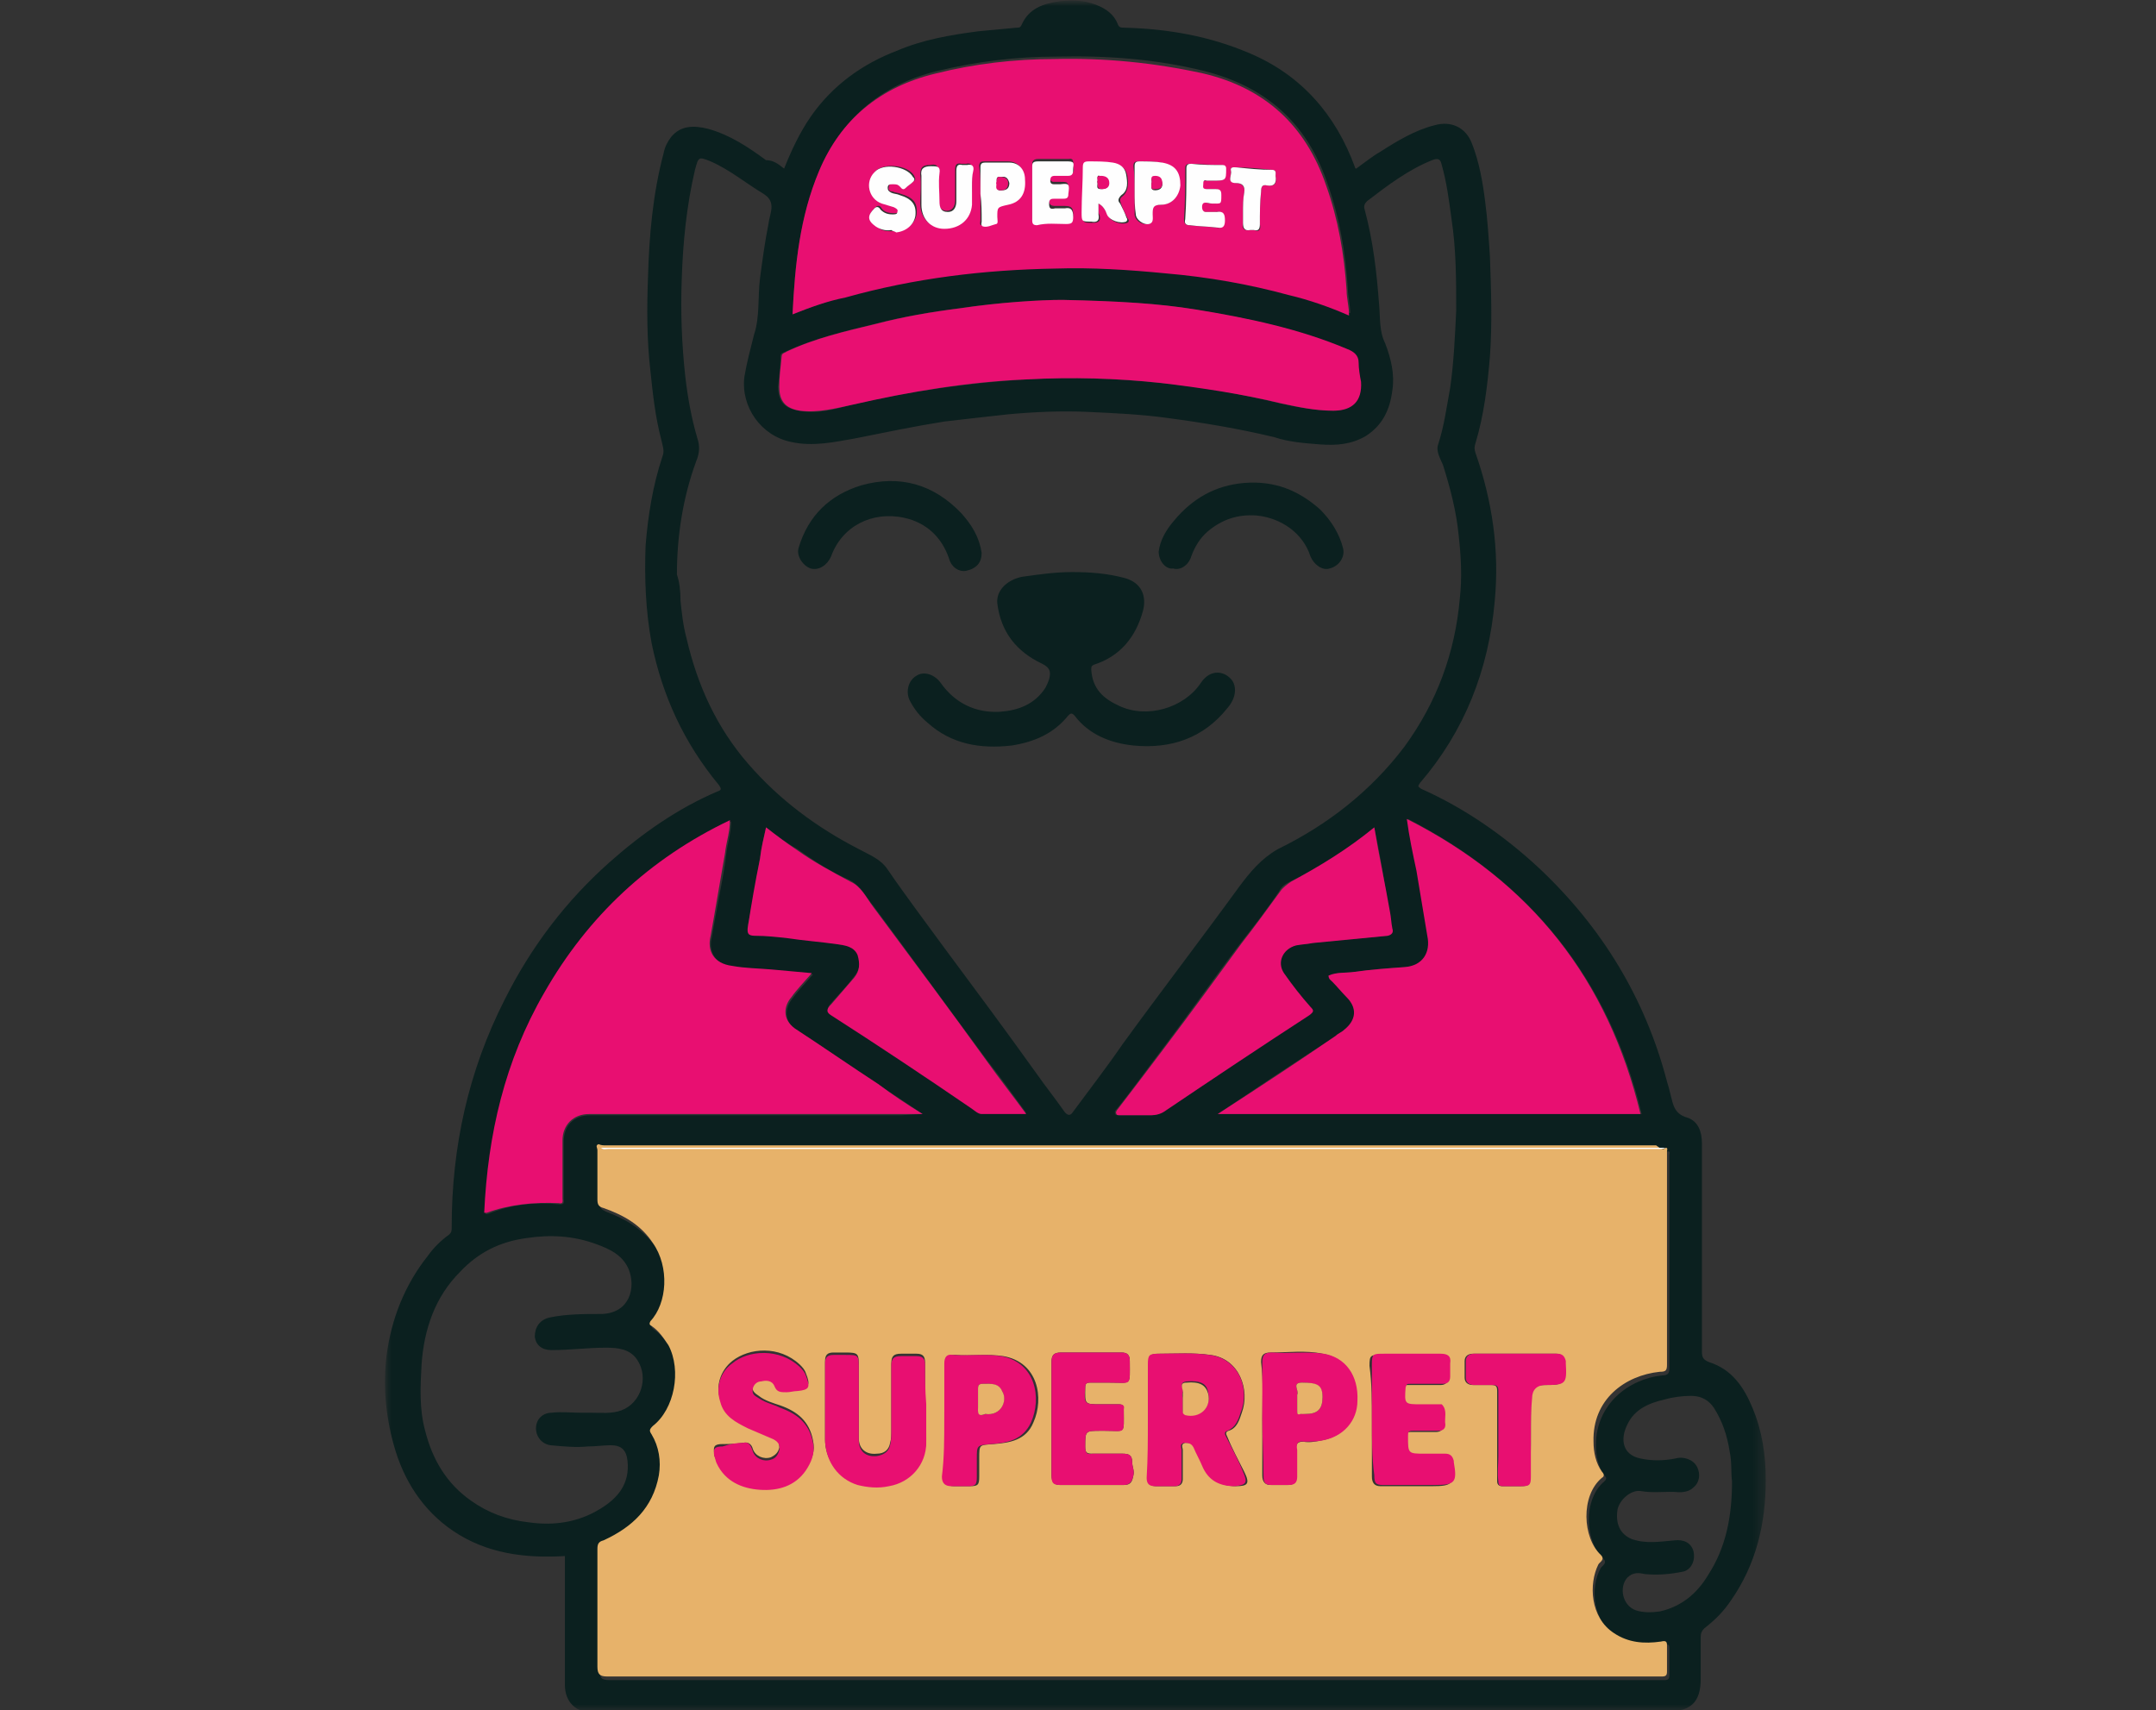
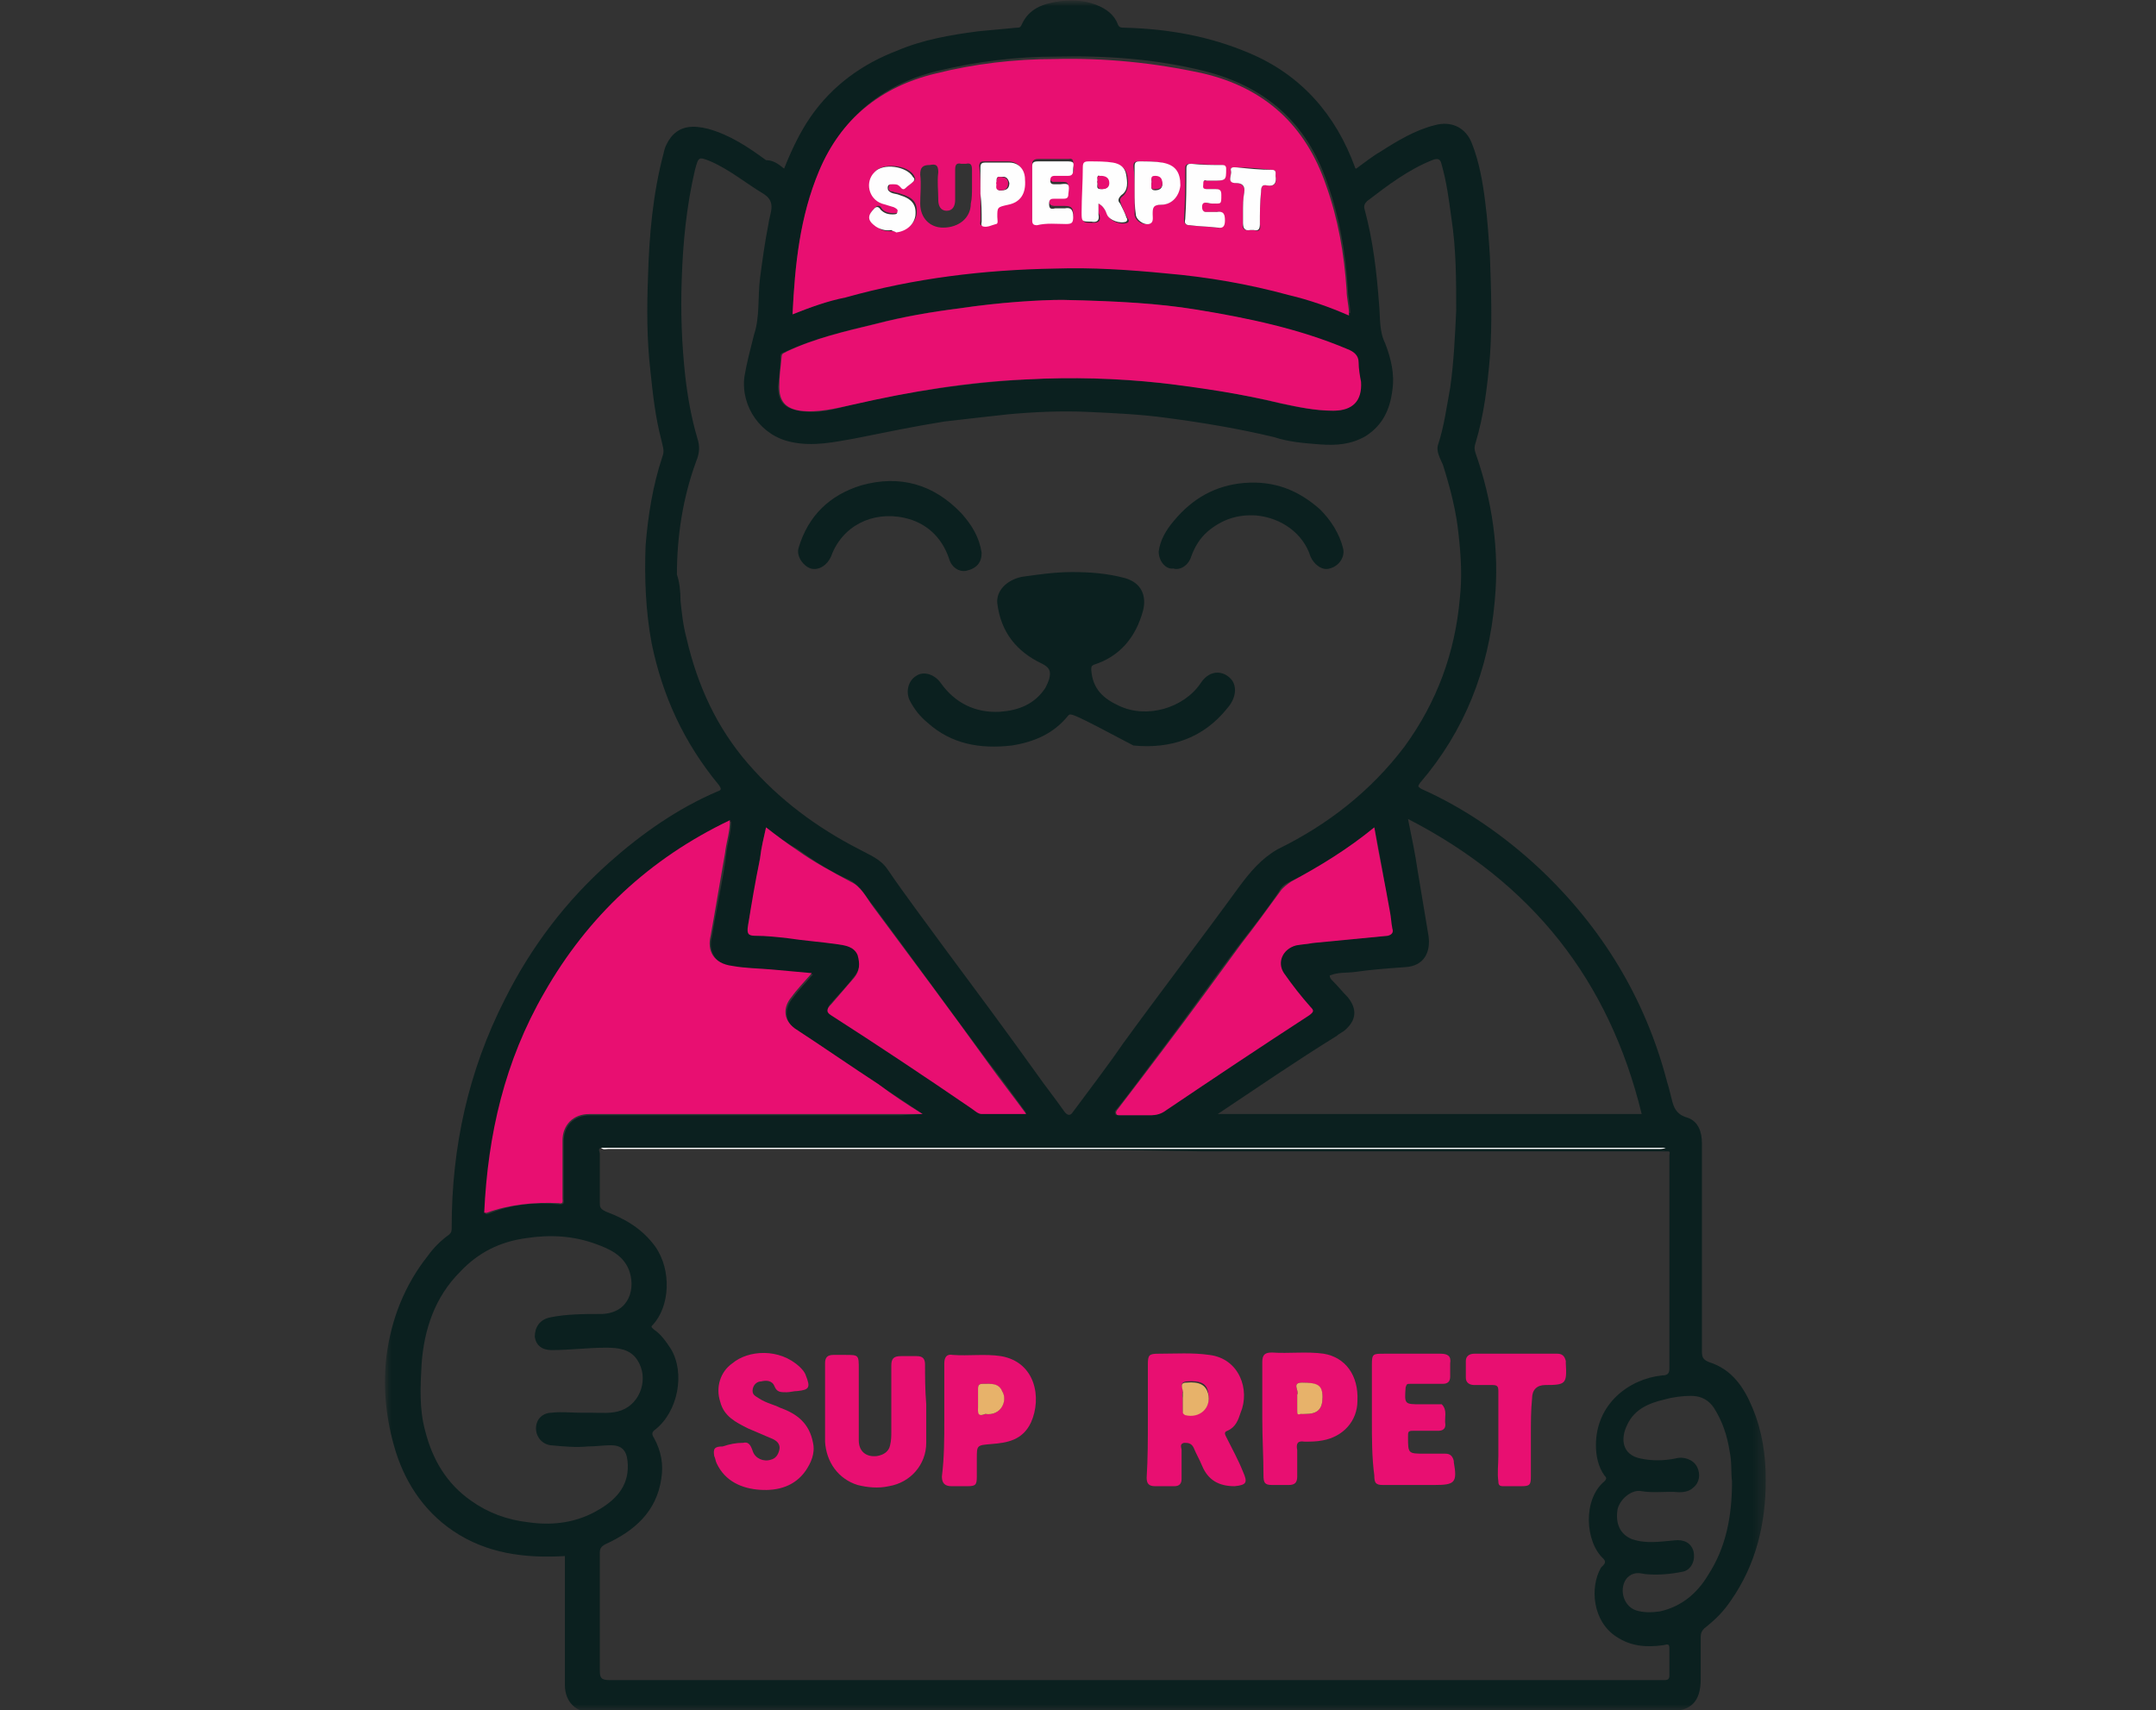
<svg xmlns="http://www.w3.org/2000/svg" width="179" height="142" viewBox="0 0 179 142" fill="none">
  <rect x="0" y="0" width="179" height="142" fill="#333333" stroke="none" />
  <g clip-path="url(#clip0_439_1693)">
    <mask id="mask0_439_1693" style="mask-type:luminance" maskUnits="userSpaceOnUse" x="0" y="0" width="179" height="142">
      <path d="M179 0H0V142H179V0Z" fill="white" />
    </mask>
    <g mask="url(#mask0_439_1693)">
      <mask id="mask1_439_1693" style="mask-type:luminance" maskUnits="userSpaceOnUse" x="32" y="0" width="115" height="152">
        <path d="M146.6 0H32V152H146.6V0Z" fill="white" />
      </mask>
      <g mask="url(#mask1_439_1693)">
        <path d="M65.1 14C65.7 12.5 66.4 11 67.3 9.7C69.1 7.1 71.6 5.3 74.5 4.2C76.6 3.3 78.9 2.9 81.2 2.6C82.3 2.5 83.4 2.4 84.4 2.3C84.6 2.3 84.7 2.3 84.8 2.1C85.4 0.7 86.6 0.3 88 0.1C89 -1.08518e-05 90 -1.0848e-05 91 0.4C91.8 0.7 92.5 1.2 92.8 2C92.9 2.3 93.1 2.3 93.4 2.3C97 2.4 100.4 3 103.7 4.4C108 6.2 110.9 9.5 112.5 13.9C112.5 13.9 112.5 14 112.6 14C113.3 13.5 113.9 13 114.6 12.6C116 11.7 117.5 10.8 119.1 10.4C120.5 10 121.7 10.6 122.2 11.9C122.8 13.4 123.1 15.1 123.3 16.7C123.5 18.2 123.6 19.8 123.7 21.3C123.8 24.1 123.9 26.8 123.7 29.6C123.5 32 123.2 34.5 122.5 36.8C122.4 37.1 122.4 37.3 122.5 37.6C123.9 41.6 124.5 45.7 124.1 49.9C123.6 55.6 121.6 60.7 117.9 65C117.7 65.3 117.7 65.3 118 65.5C121.6 67.1 124.9 69.4 127.8 72.1C133 77 136.6 82.9 138.4 89.8C138.5 90.1 138.6 90.5 138.7 90.9C138.9 91.7 139 92.5 140.1 92.8C141 93.1 141.3 94 141.3 94.9C141.3 100.7 141.3 106.5 141.3 112.2C141.3 112.7 141.4 112.9 141.9 113.1C143.8 113.7 144.8 115.2 145.5 116.9C146.3 118.8 146.6 120.8 146.6 122.9C146.6 126.5 145.8 129.9 143.7 132.9C143.1 133.8 142.4 134.5 141.5 135.2C141.3 135.4 141.2 135.6 141.2 135.9C141.2 137.1 141.2 138.2 141.2 139.4C141.2 141.3 140.4 142.1 138.5 142.1C134.7 142.1 130.8 142.1 127 142.1C126.5 142.1 126.3 142.2 126.4 142.7C126.5 144.3 126.7 145.9 126.8 147.5C126.8 148.2 126.9 148.9 126.9 149.6C127 150.8 125.9 152 124.5 152C120.7 151.9 116.8 152 113 152C93.1 152 73.1 152 53.2 152C52.2 152 51.4 151.7 51 150.7C50.9 150.5 50.9 150.2 50.9 150C50.9 147.6 51.1 145.2 51.2 142.8C51.2 142.4 51.2 142.1 50.7 142.2C50.2 142.3 49.7 142.2 49.2 142.2C47.8 142.2 46.9 141.3 46.9 139.9C46.9 136.5 46.9 133.2 46.9 129.8C46.9 129.6 46.9 129.4 46.9 129.2C43.6 129.4 40.4 129 37.6 127.1C35.1 125.4 33.5 122.9 32.7 120C32 117.5 31.8 115 32.1 112.5C32.5 109.5 33.6 106.7 35.5 104.3C36 103.6 36.6 103 37.3 102.5C37.5 102.3 37.5 102.2 37.5 101.9C37.5 95.2 38.9 88.9 41.9 83C44.1 78.6 47 74.8 50.6 71.6C53.3 69.2 56.3 67.1 59.6 65.7C59.9 65.6 59.9 65.5 59.7 65.2C56.8 61.7 55 57.8 54.1 53.4C53.6 50.7 53.5 48 53.6 45.3C53.8 42.8 54.2 40.3 55 37.9C55.2 37.4 55 37 54.9 36.5C54.4 34.6 54.2 32.7 54 30.8C53.7 28.2 53.7 25.6 53.8 23C53.9 19.5 54.2 16.1 55.1 12.7C55.2 12.2 55.4 11.8 55.7 11.4C56.5 10.4 57.6 10.4 58.8 10.7C60.6 11.2 62.1 12.2 63.6 13.3C64.2 13.3 64.6 13.6 65.1 14ZM49.9 95.3C49.6 95.4 49.8 95.6 49.8 95.8C49.8 97.2 49.8 98.5 49.8 99.9C49.8 100.3 49.9 100.4 50.3 100.6C51.9 101.2 53.3 102 54.4 103.5C55.8 105.5 55.6 108.5 54.2 110C54 110.2 54.1 110.2 54.3 110.4C54.9 110.8 55.3 111.4 55.7 112C56.9 114 56.3 117.2 54.4 118.7C54.1 118.9 54.1 119.1 54.3 119.4C54.9 120.5 55.1 121.6 54.9 122.8C54.5 125.5 52.7 127.1 50.3 128.2C49.9 128.4 49.8 128.6 49.8 128.9C49.8 132.2 49.8 135.4 49.8 138.7C49.8 139.3 49.9 139.5 50.6 139.5C79.5 139.5 108.3 139.5 137.2 139.5C137.5 139.5 137.8 139.5 138.2 139.5C138.5 139.5 138.6 139.4 138.6 139.1C138.6 138.4 138.6 137.6 138.6 136.9C138.6 136.5 138.5 136.5 138.1 136.6C136.7 136.8 135.4 136.7 134.2 135.9C132.2 134.6 132 131.8 132.9 130.2C133 130 133.5 129.8 133.1 129.4C131.6 128 131.4 124.5 133.2 123C133.4 122.8 133.4 122.7 133.2 122.5C132.7 121.8 132.5 120.9 132.5 120C132.5 116.6 135.2 114.5 138 114.2C138.5 114.2 138.6 114 138.6 113.6C138.6 107.7 138.6 101.8 138.6 95.9C138.6 95.8 138.7 95.6 138.5 95.6C138.3 95.6 138.1 95.6 137.9 95.6C125.2 95.6 112.5 95.6 99.8 95.6C83 95.3 66.4 95.3 49.9 95.3ZM56.5 49.9C56.6 50.8 56.7 51.9 57 53C57.9 56.9 59.5 60.4 62.1 63.4C64.7 66.4 67.8 68.7 71.3 70.5C72.2 71 73.1 71.3 73.7 72.2C75.2 74.4 76.8 76.5 78.4 78.7C81 82.2 83.6 85.7 86.1 89.2C86.8 90.2 87.6 91.2 88.3 92.2C88.5 92.5 88.8 92.8 89.1 92.3C90.5 90.4 91.9 88.6 93.2 86.7C96.4 82.3 99.7 78 102.9 73.6C103.8 72.4 104.7 71.3 106.1 70.5C110.2 68.5 113.8 65.7 116.6 62C119.3 58.3 120.8 54.2 121.2 49.7C121.4 47.9 121.3 46.2 121.1 44.4C120.9 42.4 120.4 40.5 119.8 38.6C119.6 38.1 119.2 37.5 119.4 36.9C119.9 35.4 120.1 33.8 120.4 32.2C120.7 30.1 120.8 27.9 120.9 25.8C120.9 23.2 120.9 20.7 120.5 18.1C120.3 16.6 120.1 15.1 119.7 13.7C119.6 13.2 119.4 13.1 118.9 13.3C116.9 14.1 115.2 15.4 113.5 16.7C113.3 16.9 113.2 17.1 113.3 17.4C114 20 114.3 22.6 114.5 25.3C114.6 26.4 114.5 27.5 115 28.5C115.5 29.8 115.8 31.1 115.6 32.4C115.4 34 114.8 35.3 113.4 36.2C112.2 36.9 111 37 109.6 36.9C108.3 36.8 107 36.7 105.8 36.3C102.9 35.6 99.9 35.1 96.9 34.7C94.7 34.4 92.5 34.3 90.3 34.2C88.1 34.1 85.9 34.2 83.7 34.4C81.9 34.6 80.1 34.8 78.4 35C75.9 35.4 73.5 35.9 71 36.4C69.3 36.7 67.5 37.1 65.7 36.7C63.2 36.2 61.5 33.8 61.8 31.3C62 30.1 62.3 29 62.6 27.8C63.1 26.3 62.9 24.7 63.1 23.1C63.3 21.6 63.5 20.1 63.8 18.6C63.9 17.7 64.5 16.8 63.4 16.1C61.9 15.2 60.6 14.1 59 13.4C58 13 58 13 57.7 14.1C57 17.1 56.7 20.1 56.6 23.2C56.5 25.9 56.6 28.6 56.9 31.3C57.1 33 57.4 34.7 57.9 36.4C58.1 37 58.1 37.6 57.8 38.3C56.7 41.3 56.2 44.5 56.2 47.7C56.4 48.3 56.5 49 56.5 49.9ZM65.8 26.1C67.3 25.5 68.8 25 70.3 24.5C76 22.9 81.8 22.2 87.7 22.1C90.8 22.1 93.8 22.2 96.9 22.5C100.3 22.8 103.7 23.4 107.1 24.3C108.8 24.8 110.4 25.4 112.1 26C112.1 25.3 111.9 24.6 111.9 23.9C111.7 20.9 111.2 18 110.2 15.2C108.5 10.2 105.1 7.2 100 5.9C96 4.9 91.9 4.6 87.7 4.7C84.4 4.7 81.1 5.1 77.8 5.9C73.3 7 70 9.7 68.1 14C66.4 18 66 22 65.8 26.1ZM76.6 92.5C75.3 91.6 74.2 90.9 73 90.1C70.7 88.6 68.4 87 66.1 85.5C65 84.8 65.2 83.6 65.8 82.9C66.3 82.2 66.9 81.6 67.5 80.9C66.4 80.8 65.3 80.7 64.2 80.6C63.1 80.5 62 80.4 60.9 80.3C59.3 80.1 58.8 78.9 59.1 77.8C59.2 77.2 59.3 76.7 59.4 76.1C59.7 74.4 60.1 72.6 60.3 70.9C60.4 70 60.7 69.2 60.7 68.2C54.1 71.4 49 76.2 45.3 82.5C42 88.1 40.6 94.3 40.3 100.8C40.4 100.8 40.4 100.8 40.5 100.8C42.4 100 44.4 99.8 46.5 100C46.9 100 46.8 99.8 46.8 99.6C46.8 98 46.8 96.4 46.8 94.8C46.8 93.5 47.6 92.6 49 92.6C57.6 92.6 66.2 92.6 74.8 92.6L76.6 92.5ZM101.1 92.5H136.3C133.6 81.4 127.2 73.3 116.9 68C117.2 69.5 117.5 70.9 117.7 72.3C118 74.1 118.3 75.9 118.6 77.7C118.8 79.1 118.2 80.2 116.7 80.3C115.3 80.4 113.9 80.5 112.5 80.7C111.8 80.8 111.1 80.7 110.4 81C110.4 81.2 110.5 81.3 110.7 81.5C111.1 81.9 111.5 82.4 111.9 82.8C112.7 83.8 112.6 84.7 111.7 85.5C111.5 85.7 111.2 85.8 111 86C107.6 88.1 104.4 90.3 101.1 92.5ZM48.2 117.3C48.5 117.3 48.8 117.3 49.1 117.3C49.9 117.3 50.8 117.4 51.6 117.1C53.2 116.5 53.9 114.4 52.9 112.9C52.3 112 51.3 111.9 50.3 111.9C48.8 111.9 47.3 112.1 45.8 112.1C45 112.1 44.5 111.7 44.4 111C44.4 110.2 44.8 109.6 45.6 109.4C47 109.1 48.5 109.1 50 109.1C52.3 109 52.8 106.9 52.2 105.4C51.7 104.2 50.6 103.7 49.5 103.3C47.6 102.6 45.7 102.5 43.7 102.8C41.5 103.1 39.7 104 38.2 105.6C36.1 107.7 35.2 110.4 35 113.3C34.9 115.1 34.8 117 35.3 118.8C35.9 121.2 37.1 123.2 39.1 124.6C40.5 125.6 42.1 126.2 43.9 126.4C46 126.7 48 126.4 49.8 125.3C51.3 124.4 52.3 123.2 52.1 121.3C52 120.4 51.6 120 50.7 120C50.1 120 49.5 120.1 48.8 120.1C47.8 120.2 46.8 120.1 45.7 120C45 119.9 44.5 119.3 44.5 118.6C44.5 117.8 45.1 117.3 45.8 117.3C46.6 117.2 47.4 117.3 48.2 117.3ZM88.2 24.9C86.3 24.9 83 25.1 79.6 25.6C77.3 25.9 74.9 26.3 72.6 26.9C70.1 27.5 67.6 28.1 65.2 29.2C65 29.3 64.8 29.3 64.8 29.6C64.8 30.4 64.7 31.2 64.6 32.1C64.6 33.3 65.1 33.9 66.3 34.1C67.8 34.4 69.3 34 70.7 33.6C75.5 32.5 80.3 31.8 85.2 31.5C88.9 31.3 92.6 31.4 96.3 31.8C99.7 32.1 103 32.7 106.3 33.5C107.7 33.8 109.2 34.1 110.6 34.1C112.3 34.1 113 33.3 112.9 31.7C112.9 31.2 112.7 30.6 112.7 30.1C112.7 29.4 112.3 29.2 111.8 29C107.7 27.3 103.5 26.4 99.2 25.7C96.2 25.2 93 25 88.2 24.9ZM70.5 149.1C76 149.1 81.4 149.1 86.9 149.1C87.4 149.1 87.5 149 87.5 148.5C87.5 146.6 87.5 144.6 87.5 142.7C87.5 142.1 87.3 142 86.8 142.1C76.3 142.1 65.8 142.1 55.4 142.1C55 142.1 54.5 141.9 54.2 142.2C53.9 142.4 54.1 142.9 54.1 143.3C54.1 143.3 54.1 143.3 54.1 143.4C54 145.1 53.9 146.8 53.7 148.5C53.7 149 53.8 149.1 54.3 149.1C59.7 149.1 65.1 149.1 70.5 149.1ZM107.2 149.1C112.7 149.1 118.1 149.1 123.6 149.1C124.1 149.1 124.2 149 124.2 148.5C124.1 146.5 124 144.6 123.8 142.6C123.8 142.2 123.6 142 123.1 142C112.4 142 101.6 142 90.9 142C90.4 142 90.4 142.2 90.4 142.6C90.4 144.6 90.4 146.5 90.4 148.5C90.4 149 90.5 149.1 91 149.1C96.3 149.1 101.7 149.1 107.2 149.1ZM63.6 68.7C63.4 69.6 63.2 70.4 63.1 71.2C62.8 73.1 62.5 74.9 62.1 76.8C62 77.4 62.1 77.5 62.7 77.6C63.6 77.7 64.5 77.7 65.4 77.8C66.8 77.9 68.2 78.1 69.5 78.3C70.2 78.4 70.9 78.5 71.2 79.2C71.5 79.9 71.4 80.5 70.9 81.1C70.3 81.9 69.6 82.6 69 83.3C68.7 83.6 68.6 83.9 69 84.2C72.9 86.7 76.7 89.3 80.6 91.9C80.9 92.1 81.1 92.4 81.5 92.4C82.7 92.4 83.9 92.4 85.2 92.4C84.1 90.9 83.1 89.5 82 88.1C78.8 83.8 75.7 79.5 72.5 75.2C71.9 74.5 71.5 73.6 70.6 73.1C69 72.4 67.6 71.5 66.2 70.5C65.3 70 64.5 69.4 63.6 68.7ZM114.1 68.7C111.9 70.5 109.6 72 107.1 73.2C106.7 73.4 106.4 73.6 106.2 74C105.2 75.5 104.1 76.9 103 78.3C100.8 81.2 98.7 84.2 96.5 87.1C95.2 88.8 94 90.5 92.7 92.1C92.6 92.2 92.5 92.3 92.6 92.5C92.6 92.6 92.8 92.6 92.9 92.6C93.7 92.6 94.6 92.6 95.4 92.6C95.9 92.6 96.3 92.5 96.7 92.2C100.7 89.6 104.6 86.9 108.6 84.3C109 84.1 109 83.9 108.7 83.6C107.9 82.7 107.2 81.8 106.5 80.8C105.9 79.9 106.4 78.8 107.5 78.5C108 78.4 108.4 78.4 108.9 78.3C111 78 113.1 77.9 115.1 77.7C115.5 77.7 115.6 77.5 115.5 77.1C115.4 76.6 115.3 76.2 115.3 75.7C115 73.4 114.6 71.1 114.1 68.7ZM143.8 123C143.7 122.3 143.8 121.4 143.6 120.5C143.4 119.2 143 118 142.3 116.9C141.9 116.3 141.3 115.9 140.4 115.9C139.7 115.9 138.9 116 138.2 116.2C136.9 116.5 135.7 117 135.1 118.3C134.5 119.5 134.7 120.8 136.2 121.1C137.1 121.3 138.1 121.3 139.1 121.1C139.8 120.9 140.6 121.2 140.9 121.8C141.2 122.4 141.1 123.1 140.6 123.5C140.3 123.8 139.9 123.9 139.4 123.9C138.3 123.8 137.3 124 136.2 123.8C135.4 123.7 134.5 124.5 134.3 125.3C134.1 126.5 134.5 127.4 135.5 127.8C136.7 128.2 137.8 128 139 127.9C139.8 127.8 140.4 128.1 140.6 128.8C140.8 129.7 140.3 130.4 139.7 130.5C138.7 130.7 137.7 130.8 136.6 130.7C136.1 130.6 135.6 130.5 135.1 131C134.4 131.8 134.7 133.3 135.8 133.7C136.4 133.9 137.1 133.9 137.8 133.8C139.6 133.4 140.9 132.3 141.8 130.8C143.3 128.5 143.8 125.9 143.8 123Z" fill="#0B201F" />
-         <path d="M138.3 95.3C138.5 95.3 138.4 95.5 138.4 95.6C138.4 101.5 138.4 107.4 138.4 113.3C138.4 113.8 138.3 113.9 137.8 113.9C134.9 114.2 132.2 116.2 132.3 119.7C132.3 120.6 132.5 121.5 133 122.2C133.2 122.4 133.2 122.6 133 122.7C131.2 124.2 131.4 127.7 132.9 129.1C133.3 129.5 132.8 129.7 132.7 129.9C131.9 131.5 132 134.3 134 135.6C135.2 136.4 136.5 136.5 137.9 136.3C138.3 136.2 138.4 136.3 138.4 136.6C138.4 137.3 138.4 138.1 138.4 138.8C138.4 139.1 138.3 139.2 138 139.2C137.7 139.2 137.4 139.2 137 139.2C108.1 139.2 79.3 139.2 50.4 139.2C49.8 139.2 49.6 139 49.6 138.4C49.6 135.1 49.6 131.9 49.6 128.6C49.6 128.2 49.7 128 50.1 127.9C52.5 126.8 54.2 125.2 54.7 122.5C54.9 121.3 54.7 120.1 54.1 119.1C53.9 118.8 53.9 118.7 54.2 118.4C56 117 56.6 113.8 55.5 111.7C55.1 111.1 54.7 110.5 54.1 110.1C53.9 110 53.9 109.9 54 109.7C55.4 108.2 55.6 105.2 54.2 103.2C53.2 101.7 51.8 100.9 50.1 100.3C49.7 100.2 49.6 100 49.6 99.6C49.6 98.2 49.6 96.9 49.6 95.5C49.6 95.3 49.4 95.1 49.7 95C49.9 95.1 50.1 95.1 50.3 95.1C79.4 95.1 108.5 95.1 137.5 95.1C137.9 95.4 138.1 95.5 138.3 95.3ZM95.3 118C95.3 119.6 95.3 121.1 95.3 122.7C95.3 123.2 95.5 123.4 96 123.4C96.5 123.4 97 123.4 97.6 123.4C98 123.4 98.2 123.2 98.2 122.8C98.2 122 98.2 121.2 98.2 120.4C98.2 120.2 98 119.9 98.4 119.8C98.7 119.8 99.1 119.8 99.2 120.2C99.4 120.7 99.6 121.2 99.9 121.7C100.4 122.8 101.3 123.4 102.6 123.4C103.6 123.4 103.8 123.2 103.3 122.2C102.8 121.2 102.3 120.3 101.9 119.3C101.8 119.1 101.7 118.9 102 118.8C102.7 118.6 102.9 117.9 103.1 117.3C103.8 115.4 102.9 112.8 100.5 112.5C99.1 112.3 97.7 112.4 96.3 112.4C95.5 112.4 95.4 112.5 95.4 113.3C95.3 114.8 95.3 116.4 95.3 118ZM76.8 116.6C76.8 115.4 76.8 114.3 76.8 113.1C76.8 112.6 76.6 112.4 76.1 112.4C75.7 112.4 75.2 112.4 74.8 112.4C74.2 112.4 74 112.6 74 113.2C74 115 74 116.9 74 118.7C74 119.1 74 119.5 73.9 119.8C73.8 120.4 73.4 120.7 72.8 120.7C71.9 120.8 71.3 120.3 71.3 119.4C71.3 117.4 71.3 115.5 71.3 113.5C71.3 112.4 71.3 112.3 70.2 112.3C69.9 112.3 69.5 112.3 69.2 112.3C68.7 112.3 68.5 112.5 68.5 113C68.5 115.2 68.5 117.4 68.5 119.5C68.5 121.2 69.6 122.7 71.2 123.1C72.1 123.4 72.9 123.4 73.8 123.2C75.6 122.9 76.8 121.4 76.9 119.6C76.9 118.7 76.9 117.7 76.8 116.6ZM61.7 119.8C61 119.9 60.5 119.9 60 119.9C59.3 119.9 59.2 120.1 59.3 120.7C59.3 120.9 59.4 121.1 59.5 121.3C60.2 122.8 61.6 123.4 63.1 123.5C64.6 123.6 66 123.2 66.9 121.9C67.4 121.2 67.7 120.5 67.5 119.6C67.2 118 66.2 117.2 64.8 116.7C64.2 116.5 63.5 116.3 63 115.9C62.7 115.7 62.4 115.5 62.5 115.1C62.6 114.7 62.8 114.6 63.2 114.5C63.6 114.5 64.1 114.4 64.3 114.9C64.5 115.5 64.9 115.5 65.3 115.4C65.6 115.4 65.9 115.3 66.2 115.3C67.2 115.2 67.3 115 66.9 114C66.8 113.7 66.6 113.5 66.4 113.3C64.7 111.7 62.2 111.9 60.8 113C59.8 113.8 59.4 115.1 59.8 116.2C60.2 117.4 61.1 117.9 62.1 118.4C62.8 118.7 63.5 119 64.2 119.3C64.6 119.5 64.7 119.8 64.7 120.2C64.6 120.6 64.4 120.8 64 121C63.4 121.2 62.7 120.9 62.5 120.3C62.4 119.9 62.1 119.7 61.7 119.8ZM104.8 117.8C104.8 119.4 104.8 121 104.8 122.5C104.8 123 105 123.3 105.5 123.3C106 123.3 106.4 123.3 106.9 123.3C107.4 123.3 107.6 123.1 107.6 122.6C107.6 121.9 107.6 121.1 107.6 120.4C107.6 119.9 107.7 119.7 108.2 119.7C108.7 119.8 109.2 119.7 109.7 119.6C111.4 119.3 112.6 118 112.6 116.3C112.6 114.2 111.6 112.7 109.8 112.4C108.4 112.1 106.9 112.3 105.5 112.3C104.9 112.3 104.7 112.5 104.7 113.1C104.9 114.7 104.8 116.3 104.8 117.8ZM113.9 117.9C113.9 119.5 113.9 121 113.9 122.6C113.9 123.1 114.1 123.4 114.6 123.4C116 123.4 117.5 123.4 118.9 123.4C120.6 123.4 120.8 123.2 120.5 121.5C120.5 121.5 120.5 121.5 120.5 121.4C120.5 121 120.2 120.8 119.8 120.8C119.2 120.8 118.7 120.8 118.1 120.8C116.7 120.8 116.7 120.8 116.7 119.4C116.7 119.1 116.7 118.9 117.1 118.9C117.8 118.9 118.5 118.9 119.2 118.9C119.5 118.9 119.8 118.8 119.8 118.4C119.7 117.8 120.1 117.2 119.5 116.7C119.4 116.6 119.3 116.7 119.1 116.7C118.7 116.7 118.3 116.7 117.8 116.7C116.4 116.7 116.5 116.7 116.5 115.3C116.5 115 116.6 115 116.9 115C117.8 115 118.7 115 119.6 115C120 115 120.2 114.8 120.2 114.4C120.2 114 120.2 113.6 120.2 113.3C120.2 112.7 120 112.5 119.4 112.5C117.8 112.5 116.3 112.5 114.7 112.5C113.8 112.5 113.7 112.5 113.7 113.4C113.9 114.9 113.9 116.4 113.9 117.9ZM78.4 117.9C78.4 119.5 78.4 121.1 78.4 122.6C78.4 123.1 78.6 123.4 79.2 123.4C79.6 123.4 80 123.4 80.5 123.4C81.2 123.4 81.3 123.3 81.3 122.6C81.3 122.1 81.3 121.6 81.3 121.1C81.3 119.9 81.3 120 82.5 119.9C83.8 119.8 85.2 119.6 85.8 118.1C86.7 116.1 86.2 113.1 83.3 112.6C82 112.4 80.6 112.6 79.3 112.5C78.7 112.5 78.5 112.7 78.6 113.2C78.4 114.7 78.4 116.3 78.4 117.9ZM87.3 117.8C87.3 119.4 87.3 121 87.3 122.5C87.3 123 87.5 123.3 88 123.3C89.8 123.3 91.5 123.3 93.3 123.3C93.9 123.3 94 123 94.1 122.5C94.2 122.1 94 121.8 94 121.4C94 120.8 93.7 120.7 93.2 120.7C92.4 120.7 91.5 120.7 90.7 120.7C90.2 120.7 90.1 120.6 90.1 120.1C90.1 118.8 90.1 118.8 91.4 118.8C91.5 118.8 91.6 118.8 91.7 118.8C93.5 118.8 93.3 119.1 93.3 117.1C93.3 117.1 93.3 117.1 93.3 117C93.3 116.7 93.2 116.6 92.9 116.6C92.4 116.6 91.9 116.6 91.4 116.6C90 116.6 90.1 116.6 90.1 115.2C90.1 114.9 90.2 114.8 90.5 114.8C91 114.8 91.5 114.8 92.1 114.8C94 114.8 93.8 115.1 93.8 113C93.8 112.5 93.6 112.3 93.1 112.3C91.4 112.3 89.8 112.3 88.1 112.3C87.5 112.3 87.3 112.5 87.3 113.1C87.3 114.7 87.3 116.3 87.3 117.8ZM127.1 119.1C127.1 118.1 127.1 117.1 127.1 116.1C127.1 115.3 127.5 115 128.2 115C129.9 115 130 114.9 129.9 113.2C129.9 113.1 129.9 113.1 129.9 113C129.8 112.6 129.6 112.4 129.2 112.4C126.9 112.4 124.6 112.4 122.3 112.4C121.9 112.4 121.6 112.6 121.6 113C121.6 113.5 121.6 113.9 121.6 114.4C121.6 114.8 121.9 115 122.3 115C122.8 115 123.3 115 123.8 115C124.2 115 124.3 115.1 124.3 115.5C124.3 117.3 124.3 119.1 124.3 120.9C124.3 121.6 124.3 122.3 124.3 123C124.3 123.3 124.5 123.4 124.7 123.4C125.2 123.4 125.7 123.4 126.2 123.4C127 123.4 127 123.3 127 122.6C127.1 121.4 127.1 120.2 127.1 119.1Z" fill="#E7B26A" />
        <path d="M65.8 26.1C66 22 66.4 18 68 14.2C69.8 9.9 73.1 7.2 77.7 6.1C80.9 5.3 84.2 4.9 87.6 4.9C91.7 4.8 95.8 5.2 99.9 6.1C105 7.3 108.4 10.4 110.1 15.4C111.1 18.2 111.6 21.1 111.8 24.1C111.8 24.8 112 25.4 112 26.2C110.4 25.5 108.7 24.9 107 24.5C103.7 23.6 100.3 23 96.8 22.7C93.7 22.4 90.7 22.2 87.6 22.3C81.7 22.4 75.9 23.1 70.2 24.7C68.7 25 67.3 25.5 65.8 26.1ZM91.2 16.9C91.6 17.1 91.8 17.5 92 17.9C92.2 18.4 93.1 18.7 93.6 18.5C93.8 18.4 93.7 18.2 93.6 18.1C93.4 17.7 93.2 17.3 93.1 17C93 16.7 92.9 16.5 93.2 16.3C93.7 15.9 93.7 15.2 93.6 14.6C93.5 14 93.1 13.7 92.5 13.6C91.8 13.4 91.1 13.5 90.5 13.5C90.1 13.5 90 13.6 90 14C90 15.2 90 16.5 89.9 17.7C89.9 18.5 89.9 18.5 90.7 18.5C91.2 18.5 91.4 18.4 91.3 17.9C91.1 17.5 91.2 17.2 91.2 16.9ZM80.7 15.5C80.7 15 80.7 14.6 80.7 14.1C80.7 13.7 80.6 13.5 80.2 13.6C80.1 13.6 79.9 13.6 79.8 13.6C79.4 13.5 79.3 13.7 79.3 14.1C79.3 14.9 79.3 15.8 79.3 16.6C79.3 17.1 79.1 17.5 78.6 17.5C78.1 17.5 77.9 17.1 77.9 16.6C77.9 15.8 77.8 15.1 77.9 14.3C77.9 13.7 77.7 13.6 77.2 13.7C76.6 13.7 76.4 13.9 76.4 14.5C76.5 15.3 76.4 16.1 76.4 16.9C76.4 18.1 77.2 18.9 78.3 18.9C79.6 18.9 80.6 18.1 80.6 16.9C80.7 16.5 80.7 16 80.7 15.5ZM74 19.2C74.1 19.2 74.3 19.2 74.5 19.2C75.3 19.1 76 18.5 76.1 17.8C76.2 16.8 75.8 16.4 74.8 16.1C74.6 16 74.3 16 74.1 15.9C73.9 15.9 73.7 15.8 73.8 15.5C73.8 15.3 74 15.2 74.2 15.2C74.4 15.2 74.5 15.3 74.7 15.3C74.9 15.4 74.9 15.8 75.3 15.5C75.5 15.3 75.7 15.2 75.9 15C76.1 14.9 75.9 14.7 75.9 14.6C75.4 13.7 73.4 13.5 72.7 14.2C71.9 15.1 72.2 16.4 73.3 16.8C73.6 16.9 73.9 17 74.3 17.1C74.5 17.2 74.7 17.2 74.6 17.5C74.6 17.7 74.4 17.7 74.2 17.7C73.8 17.7 73.4 17.6 73.2 17.3C73.1 17.1 72.9 17 72.7 17.2C72.1 17.7 72.1 18.2 72.8 18.7C73 19.1 73.4 19.2 74 19.2ZM100.6 15C101.8 15 101.8 15 101.7 14C101.7 13.8 101.6 13.7 101.4 13.7C100.5 13.7 99.7 13.6 98.8 13.6C98.5 13.6 98.4 13.7 98.4 14C98.4 15.4 98.4 16.8 98.3 18.2C98.3 18.5 98.4 18.7 98.7 18.7C99.5 18.8 100.3 18.8 101 18.9C101.5 19 101.6 18.8 101.6 18.3C101.6 17.8 101.5 17.5 100.9 17.6C100.6 17.6 100.3 17.6 100 17.6C99.7 17.6 99.7 17.5 99.7 17.2C99.7 16.5 100.2 16.9 100.5 16.9C101.3 16.9 101.2 17 101.3 16.2C101.3 15.8 101.2 15.7 100.8 15.7C100.6 15.7 100.3 15.7 100.1 15.7C99.8 15.7 99.8 15.5 99.8 15.3C99.8 15.1 99.9 15 100.1 15C100.3 15 100.5 15 100.6 15ZM85.7 15.9C85.7 16.6 85.7 17.4 85.7 18.1C85.7 18.4 85.8 18.5 86.1 18.5C86.9 18.4 87.7 18.4 88.5 18.4C88.9 18.4 89.1 18.3 89.1 17.8C89.1 17.3 89 17.1 88.4 17.1C88.1 17.1 87.8 17.1 87.6 17.1C87.3 17.1 87.1 17 87.1 16.7C87.1 16.3 87.3 16.3 87.6 16.3C87.8 16.3 88.1 16.3 88.3 16.3C88.6 16.3 88.7 16.2 88.7 15.9C88.7 15.1 88.7 15.1 88 15.1C87.9 15.1 87.7 15.1 87.6 15.1C87.4 15.1 87.2 15.1 87.2 14.8C87.2 14.5 87.3 14.4 87.6 14.4C88 14.4 88.3 14.4 88.7 14.4C89.2 14.4 89.2 14.2 89.1 13.8C89.1 13.5 89.2 13.1 88.7 13.2C87.9 13.2 87 13.2 86.2 13.2C85.9 13.2 85.7 13.3 85.7 13.6C85.7 14.5 85.7 15.2 85.7 15.9ZM94.2 15.9C94.2 16.5 94.2 17.2 94.2 17.8C94.2 18.2 94.7 18.7 95.3 18.6C95.8 18.5 95.6 18.1 95.6 17.8C95.6 17.3 95.6 17 96.3 17C97.3 17 97.9 16.3 97.9 15.4C98 14.4 97.5 13.8 96.4 13.5C95.8 13.4 95.2 13.4 94.5 13.4C94.2 13.4 94.1 13.5 94.1 13.8C94.2 14.5 94.2 15.2 94.2 15.9ZM81.4 16.1C81.4 16.8 81.4 17.6 81.4 18.3C81.4 18.4 81.3 18.7 81.5 18.7C81.9 18.8 82.3 18.7 82.6 18.5C82.9 18.4 82.7 18.1 82.7 17.9C82.7 17 82.7 17 83.6 16.9C84.6 16.7 85 16 85 14.8C85 14 84.5 13.4 83.7 13.4C83 13.4 82.4 13.4 81.7 13.4C81.4 13.4 81.3 13.5 81.3 13.8C81.4 14.6 81.4 15.4 81.4 16.1ZM103.2 17.8C103.2 18 103.2 18.2 103.2 18.5C103.1 19 103.3 19.2 103.8 19.1C103.9 19.1 104 19.1 104.1 19.1C104.6 19.3 104.7 19 104.6 18.6C104.6 17.7 104.6 16.8 104.7 15.9C104.7 15.5 104.8 15.3 105.2 15.4C105.9 15.5 106 15.2 105.9 14.6C105.9 14.4 106 14.1 105.6 14.1C104.6 14 103.7 13.9 102.7 13.9C102.5 13.9 102.1 13.8 102.2 14.2C102.3 14.5 101.8 15.1 102.6 15.2C103.1 15.2 103.4 15.5 103.3 16C103.2 16.6 103.2 17.2 103.2 17.8Z" fill="#E80F71" />
        <path d="M76.6 92.5H74.7C66.1 92.5 57.5 92.5 48.9 92.5C47.6 92.5 46.7 93.4 46.7 94.7C46.7 96.3 46.7 97.9 46.7 99.5C46.7 99.7 46.8 100 46.4 99.9C44.4 99.8 42.3 100 40.4 100.7C40.4 100.7 40.3 100.7 40.2 100.7C40.5 94.2 41.9 88.1 45.2 82.4C48.8 76.1 53.9 71.3 60.6 68.1C60.6 69.1 60.3 69.9 60.2 70.8C59.9 72.5 59.6 74.3 59.3 76C59.2 76.6 59.1 77.1 59 77.7C58.7 78.9 59.2 80 60.8 80.2C61.9 80.4 63 80.4 64.1 80.5C65.2 80.6 66.3 80.7 67.4 80.8C66.8 81.5 66.2 82.1 65.7 82.8C65.1 83.5 64.9 84.6 66 85.4C68.3 86.9 70.6 88.5 72.9 90C74.1 90.9 75.3 91.7 76.6 92.5Z" fill="#E80F71" />
-         <path d="M101.1 92.5C104.5 90.3 107.7 88.2 110.9 86C111.1 85.8 111.4 85.7 111.6 85.5C112.6 84.7 112.7 83.7 111.8 82.8C111.4 82.4 111 81.9 110.6 81.5C110.5 81.4 110.3 81.3 110.3 81C111 80.7 111.7 80.8 112.4 80.7C113.8 80.5 115.2 80.4 116.6 80.3C118.1 80.2 118.8 79.1 118.5 77.7C118.2 75.9 117.9 74.1 117.6 72.3C117.3 70.9 117 69.5 116.8 68C127.1 73.2 133.5 81.3 136.2 92.5H101.1Z" fill="#E80F71" />
        <path d="M88.2 24.9C92.9 25 96.2 25.2 99.3 25.7C103.6 26.4 107.9 27.3 111.9 29C112.4 29.2 112.8 29.5 112.8 30.1C112.8 30.6 112.9 31.2 113 31.7C113.1 33.3 112.3 34.1 110.7 34.1C109.2 34.1 107.8 33.8 106.4 33.5C103.1 32.7 99.7 32.2 96.4 31.8C92.7 31.4 89 31.3 85.3 31.5C80.4 31.7 75.6 32.5 70.8 33.6C69.4 33.9 67.9 34.3 66.4 34.1C65.2 33.9 64.7 33.3 64.7 32.1C64.7 31.3 64.8 30.5 64.9 29.6C64.9 29.3 65.2 29.3 65.3 29.2C67.6 28.1 70.2 27.5 72.7 26.9C75 26.3 77.3 25.9 79.7 25.6C83 25.1 86.4 24.9 88.2 24.9Z" fill="#E80F71" />
        <path d="M63.6 68.7C64.5 69.4 65.3 70 66.2 70.6C67.6 71.6 69.1 72.4 70.6 73.2C71.5 73.6 71.9 74.5 72.5 75.3C75.7 79.6 78.9 83.9 82 88.2C83 89.6 84.1 91 85.2 92.5C83.9 92.5 82.7 92.5 81.5 92.5C81.2 92.5 80.9 92.2 80.6 92C76.8 89.4 72.9 86.8 69 84.3C68.5 84 68.7 83.7 69 83.4C69.6 82.7 70.3 81.9 70.9 81.2C71.4 80.6 71.4 80 71.2 79.3C70.9 78.6 70.2 78.5 69.5 78.4C68.1 78.2 66.7 78.1 65.4 77.9C64.5 77.8 63.6 77.7 62.7 77.7C62.1 77.7 62 77.5 62.1 76.9C62.4 75 62.7 73.2 63.1 71.3C63.2 70.4 63.4 69.6 63.6 68.7Z" fill="#E80F71" />
        <path d="M114.1 68.7C114.5 71.1 115 73.4 115.4 75.7C115.5 76.2 115.5 76.6 115.6 77.1C115.7 77.4 115.6 77.6 115.2 77.7C113.1 77.9 111 78.1 109 78.3C108.5 78.4 108.1 78.4 107.6 78.5C106.5 78.8 106 79.9 106.6 80.8C107.3 81.8 108 82.7 108.8 83.6C109.1 83.9 109.1 84 108.7 84.3C104.7 86.9 100.8 89.5 96.8 92.2C96.4 92.5 96 92.6 95.5 92.6C94.7 92.6 93.8 92.6 93 92.6C92.9 92.6 92.7 92.6 92.7 92.5C92.6 92.4 92.7 92.2 92.8 92.1C94.1 90.4 95.4 88.7 96.6 87.1C98.8 84.2 100.9 81.3 103.1 78.3C104.2 76.9 105.2 75.5 106.3 74C106.5 73.7 106.9 73.4 107.2 73.2C109.6 71.9 111.9 70.5 114.1 68.7Z" fill="#E80F71" />
        <path d="M138.3 95.3C138.1 95.4 137.9 95.4 137.7 95.4C108.6 95.4 79.5 95.4 50.5 95.4C50.3 95.4 50.1 95.5 49.9 95.3C66.5 95.3 83.1 95.3 99.6 95.3C112.3 95.3 125 95.3 137.7 95.3C137.9 95.3 138.1 95.3 138.3 95.3Z" fill="#FEFEFE" />
        <path d="M95.3 118C95.3 116.4 95.3 114.9 95.3 113.3C95.3 112.5 95.4 112.4 96.2 112.4C97.6 112.4 99 112.3 100.4 112.5C102.9 112.8 103.8 115.4 103 117.3C102.8 117.9 102.6 118.5 101.9 118.8C101.6 118.9 101.7 119.1 101.8 119.3C102.3 120.3 102.8 121.2 103.2 122.2C103.6 123.1 103.5 123.3 102.5 123.4C101.2 123.4 100.3 122.9 99.8 121.7C99.6 121.2 99.3 120.7 99.1 120.2C98.9 119.8 98.6 119.8 98.3 119.8C97.9 119.9 98.1 120.2 98.1 120.4C98.1 121.2 98.1 122 98.1 122.8C98.1 123.2 97.9 123.4 97.5 123.4C97 123.4 96.5 123.4 95.9 123.4C95.4 123.4 95.2 123.2 95.2 122.7C95.3 121.1 95.3 119.5 95.3 118ZM98.2 116.1C98.2 116.4 98.2 116.8 98.2 117.1C98.2 117.2 98.2 117.4 98.4 117.4C99.6 117.7 100.6 116.9 100.3 115.6C100.2 114.9 99.7 114.6 98.5 114.7C97.8 114.8 98.3 115.3 98.2 115.6C98.1 115.9 98.2 116 98.2 116.1Z" fill="#E80F71" />
        <path d="M76.9 116.6C76.9 117.7 76.9 118.7 76.9 119.8C76.9 121.6 75.6 123.1 73.8 123.4C72.9 123.6 72 123.5 71.2 123.3C69.6 122.8 68.6 121.4 68.5 119.7C68.5 117.5 68.5 115.3 68.5 113.2C68.5 112.7 68.7 112.5 69.2 112.5C69.5 112.5 69.9 112.5 70.2 112.5C71.3 112.5 71.3 112.5 71.3 113.7C71.3 115.7 71.3 117.6 71.3 119.6C71.3 120.5 71.9 121 72.8 120.9C73.4 120.8 73.8 120.5 73.9 120C74 119.6 74 119.2 74 118.9C74 117.1 74 115.2 74 113.4C74 112.8 74.2 112.6 74.8 112.6C75.2 112.6 75.7 112.6 76.1 112.6C76.6 112.6 76.8 112.8 76.8 113.3C76.8 114.2 76.8 115.4 76.9 116.6Z" fill="#E80F71" />
        <path d="M61.7 119.8C62.1 119.7 62.3 119.9 62.5 120.5C62.7 121.1 63.4 121.4 64 121.2C64.4 121.1 64.6 120.8 64.7 120.4C64.8 120 64.6 119.7 64.2 119.5C63.5 119.2 62.8 118.9 62.1 118.6C61.1 118.1 60.1 117.6 59.8 116.4C59.4 115.2 59.8 113.9 60.8 113.2C62.1 112.1 64.7 111.9 66.4 113.5C66.6 113.7 66.8 113.9 66.9 114.2C67.3 115.2 67.2 115.4 66.2 115.5C65.9 115.5 65.6 115.6 65.3 115.6C64.8 115.6 64.5 115.6 64.3 115.1C64.1 114.6 63.6 114.6 63.2 114.7C62.9 114.7 62.6 114.9 62.5 115.3C62.4 115.8 62.7 115.9 63 116.1C63.6 116.5 64.2 116.6 64.8 116.9C66.2 117.4 67.2 118.2 67.5 119.8C67.7 120.7 67.3 121.5 66.9 122.1C66 123.4 64.6 123.8 63.1 123.7C61.6 123.6 60.2 123 59.5 121.5C59.4 121.3 59.4 121.1 59.3 120.9C59.2 120.3 59.3 120.1 60 120.1C60.6 119.9 61.1 119.8 61.7 119.8Z" fill="#E80F71" />
        <path d="M104.8 117.8C104.8 116.2 104.8 114.7 104.8 113.1C104.8 112.5 105 112.3 105.6 112.3C107 112.4 108.5 112.2 109.9 112.4C111.7 112.7 112.8 114.2 112.7 116.3C112.7 118 111.5 119.3 109.8 119.6C109.3 119.7 108.8 119.7 108.3 119.7C107.7 119.6 107.6 119.9 107.7 120.4C107.7 121.1 107.7 121.9 107.7 122.6C107.7 123.1 107.5 123.3 107 123.3C106.5 123.3 106.1 123.3 105.6 123.3C105 123.3 104.9 123.1 104.9 122.5C104.9 121 104.8 119.4 104.8 117.8ZM107.7 116.1C107.7 116.4 107.7 116.8 107.7 117.1C107.7 117.3 107.7 117.5 108 117.4C108.1 117.3 108.3 117.4 108.4 117.4C109.4 117.4 109.8 117 109.8 116C109.8 115.1 109.4 114.8 108.1 114.8C107.2 114.8 107.9 115.5 107.7 115.8C107.7 115.9 107.7 116 107.7 116.1Z" fill="#E80F71" />
        <path d="M113.9 117.9C113.9 116.4 113.9 114.8 113.9 113.3C113.9 112.4 114 112.4 114.9 112.4C116.5 112.4 118 112.4 119.6 112.4C120.2 112.4 120.5 112.6 120.4 113.2C120.4 113.6 120.4 114 120.4 114.3C120.4 114.7 120.2 114.9 119.8 114.9C118.9 114.9 118 114.9 117.1 114.9C116.8 114.9 116.8 114.9 116.7 115.2C116.6 116.6 116.6 116.6 118 116.6C118.4 116.6 118.8 116.6 119.3 116.6C119.4 116.6 119.6 116.6 119.7 116.6C120.2 117.1 119.9 117.7 120 118.3C120 118.7 119.7 118.8 119.4 118.8C118.7 118.8 118 118.8 117.3 118.8C116.9 118.8 116.9 118.9 116.9 119.3C116.9 120.7 116.9 120.7 118.3 120.7C118.9 120.7 119.4 120.7 120 120.7C120.4 120.7 120.6 120.9 120.7 121.3C120.7 121.3 120.7 121.3 120.7 121.4C121 123.1 120.8 123.3 119.1 123.3C117.7 123.3 116.2 123.3 114.8 123.3C114.2 123.3 114.1 123.1 114.1 122.5C113.9 121 113.9 119.5 113.9 117.9Z" fill="#E80F71" />
        <path d="M78.4 117.9C78.4 116.3 78.4 114.7 78.4 113.2C78.4 112.7 78.6 112.4 79.1 112.5C80.4 112.6 81.8 112.4 83.1 112.6C86 113.1 86.5 116.1 85.6 118.1C84.9 119.6 83.6 119.8 82.3 119.9C81.1 120 81.1 120 81.1 121.1C81.1 121.6 81.1 122.1 81.1 122.6C81.1 123.3 81 123.4 80.3 123.4C79.9 123.4 79.5 123.4 79 123.4C78.5 123.4 78.2 123.2 78.2 122.6C78.4 121 78.4 119.4 78.4 117.9ZM81.8 117.4C83 117.6 83.7 116.4 83.2 115.5C82.8 114.8 82.2 114.9 81.6 114.9C81.3 114.9 81.2 115 81.2 115.3C81.2 115.8 81.2 116.3 81.2 116.8C81.2 117.2 81.2 117.7 81.8 117.4Z" fill="#E80F71" />
-         <path d="M87.3 117.8C87.3 116.2 87.3 114.7 87.3 113.1C87.3 112.5 87.5 112.3 88.1 112.3C89.8 112.3 91.4 112.3 93.1 112.3C93.6 112.3 93.8 112.5 93.8 113C93.8 115.2 94 114.8 92.1 114.8C91.6 114.8 91 114.8 90.5 114.8C90.2 114.8 90.1 114.9 90.1 115.2C90 116.6 90 116.6 91.4 116.6C91.9 116.6 92.4 116.6 92.9 116.6C93.2 116.6 93.4 116.7 93.3 117C93.3 117 93.3 117 93.3 117.1C93.3 119.2 93.5 118.8 91.7 118.8C91.6 118.8 91.5 118.8 91.4 118.8C90.1 118.8 90.1 118.8 90.1 120.1C90.1 120.6 90.2 120.8 90.7 120.7C91.5 120.7 92.4 120.7 93.2 120.7C93.7 120.7 94 120.8 94 121.4C94 121.8 94.2 122.1 94.1 122.5C94 123 93.8 123.3 93.3 123.3C91.5 123.3 89.8 123.3 88 123.3C87.4 123.3 87.3 123.1 87.3 122.5C87.3 121 87.3 119.4 87.3 117.8Z" fill="#E80F71" />
        <path d="M127.1 119.1C127.1 120.3 127.1 121.4 127.1 122.6C127.1 123.3 127 123.4 126.3 123.4C125.8 123.4 125.3 123.4 124.8 123.4C124.5 123.4 124.4 123.3 124.4 123C124.3 122.3 124.4 121.6 124.4 120.9C124.4 119.1 124.4 117.3 124.4 115.5C124.4 115.1 124.3 115 123.9 115C123.4 115 122.9 115 122.4 115C122 115 121.7 114.8 121.7 114.4C121.7 113.9 121.7 113.5 121.7 113C121.7 112.6 122 112.4 122.4 112.4C124.7 112.4 127 112.4 129.3 112.4C129.7 112.4 129.9 112.6 130 113C130 113.1 130 113.1 130 113.2C130.1 114.9 130 115 128.3 115C127.6 115 127.2 115.4 127.2 116.1C127.1 117.1 127.1 118.1 127.1 119.1Z" fill="#E80F71" />
-         <path d="M89 47.5C90.5 47.5 91.9 47.6 93.4 48C94.8 48.4 95.2 49.5 94.9 50.7C94.3 52.9 93 54.5 90.8 55.2C90.6 55.3 90.6 55.4 90.6 55.6C90.7 57.2 91.6 58 92.9 58.6C95.2 59.7 98.3 58.8 99.7 56.7C100.5 55.5 101.7 55.7 102.3 56.5C102.7 57.1 102.6 58 101.9 58.8C99.9 61.3 97.2 62.2 94.1 61.9C92.2 61.7 90.4 61 89.2 59.4C89 59.2 88.9 59.2 88.7 59.4C87.5 60.9 85.9 61.6 84 61.9C81.4 62.2 79 61.8 77 60C76.4 59.5 75.9 58.9 75.5 58.1C75.2 57.4 75.4 56.5 76.1 56.1C76.7 55.7 77.6 56 78.1 56.7C79.3 58.4 81 59.2 83 59.1C84.5 59 85.9 58.5 86.8 57.1C86.9 56.9 87 56.7 87.1 56.4C87.3 55.7 87.1 55.4 86.5 55.1C84.4 54.1 83.1 52.5 82.8 50.1C82.7 49.1 83.5 48.2 84.8 47.9C86.2 47.7 87.6 47.5 89 47.5Z" fill="#0B201F" />
+         <path d="M89 47.5C90.5 47.5 91.9 47.6 93.4 48C94.8 48.4 95.2 49.5 94.9 50.7C94.3 52.9 93 54.5 90.8 55.2C90.6 55.3 90.6 55.4 90.6 55.6C90.7 57.2 91.6 58 92.9 58.6C95.2 59.7 98.3 58.8 99.7 56.7C100.5 55.5 101.7 55.7 102.3 56.5C102.7 57.1 102.6 58 101.9 58.8C99.9 61.3 97.2 62.2 94.1 61.9C89 59.2 88.9 59.2 88.7 59.4C87.5 60.9 85.9 61.6 84 61.9C81.4 62.2 79 61.8 77 60C76.4 59.5 75.9 58.9 75.5 58.1C75.2 57.4 75.4 56.5 76.1 56.1C76.7 55.7 77.6 56 78.1 56.7C79.3 58.4 81 59.2 83 59.1C84.5 59 85.9 58.5 86.8 57.1C86.9 56.9 87 56.7 87.1 56.4C87.3 55.7 87.1 55.4 86.5 55.1C84.4 54.1 83.1 52.5 82.8 50.1C82.7 49.1 83.5 48.2 84.8 47.9C86.2 47.7 87.6 47.5 89 47.5Z" fill="#0B201F" />
        <path d="M96.2 45.8C96.3 44.9 96.8 44 97.5 43.2C99 41.4 100.9 40.3 103.3 40.1C105.8 39.9 107.8 40.7 109.6 42.3C110.5 43.2 111.2 44.3 111.5 45.5C111.7 46.2 111.2 47 110.4 47.2C109.8 47.4 109.1 46.9 108.8 46.2C108.2 44.3 106.4 43 104.3 42.8C102.8 42.7 101.5 43.1 100.3 44.1C99.6 44.7 99.2 45.4 98.9 46.2C98.7 46.9 98 47.4 97.4 47.2C96.8 47.3 96.2 46.6 96.2 45.8Z" fill="#0B201F" />
        <path d="M81.5 45.9C81.5 46.7 81.1 47.2 80.2 47.4C79.6 47.5 79 47.1 78.8 46.4C78.2 44.6 76.9 43.4 75.1 43C72.4 42.4 69.9 43.7 69 46.2C68.7 46.9 68 47.4 67.3 47.2C66.7 47 66.1 46.2 66.3 45.5C67.1 42.8 68.9 41.1 71.5 40.3C74.7 39.4 77.5 40.2 79.8 42.6C80.7 43.6 81.3 44.6 81.5 45.9Z" fill="#0B201F" />
        <path d="M91.2 16.9C91.2 17.2 91.2 17.5 91.2 17.8C91.3 18.3 91.1 18.5 90.6 18.4C89.8 18.4 89.8 18.4 89.8 17.6C89.8 16.4 89.9 15.1 89.9 13.9C89.9 13.5 90 13.4 90.4 13.4C91.1 13.4 91.8 13.4 92.4 13.5C93 13.6 93.4 13.9 93.5 14.5C93.6 15.1 93.7 15.8 93.1 16.2C92.8 16.5 92.8 16.7 93 16.9C93.2 17.3 93.4 17.7 93.5 18C93.5 18.1 93.7 18.2 93.5 18.4C93 18.6 92.1 18.3 91.9 17.8C91.8 17.5 91.6 17.1 91.2 16.9ZM91.1 15.1C91.2 15.3 90.9 15.7 91.4 15.7C91.8 15.7 92 15.6 92 15.2C92 14.7 91.6 14.7 91.3 14.6C91 14.5 91.2 14.9 91.1 15.1Z" fill="#FEFEFE" />
-         <path d="M80.7 15.5C80.7 16 80.7 16.5 80.7 17C80.6 18.2 79.7 19 78.4 19C77.3 19 76.5 18.2 76.5 17C76.5 16.2 76.5 15.4 76.5 14.6C76.4 14 76.7 13.8 77.3 13.8C77.8 13.8 78.1 13.8 78 14.4C77.9 15.2 78 15.9 78 16.7C78 17.2 78.1 17.6 78.7 17.6C79.2 17.6 79.4 17.2 79.4 16.7C79.4 15.9 79.4 15 79.4 14.2C79.4 13.8 79.5 13.6 79.9 13.7C80 13.7 80.2 13.7 80.3 13.7C80.7 13.6 80.9 13.8 80.8 14.2C80.7 14.6 80.7 15 80.7 15.5Z" fill="#FEFEFE" />
        <path d="M74 19.1C73.5 19.2 73 19 72.7 18.8C72 18.3 72 17.9 72.6 17.3C72.8 17.1 73 17.2 73.1 17.4C73.4 17.7 73.7 17.8 74.1 17.8C74.3 17.8 74.5 17.8 74.5 17.6C74.6 17.4 74.4 17.3 74.2 17.2C73.9 17.1 73.5 17 73.2 16.9C72.1 16.5 71.8 15.1 72.6 14.3C73.3 13.5 75.3 13.8 75.8 14.7C75.9 14.8 76 14.9 75.8 15.1C75.6 15.3 75.4 15.4 75.2 15.6C74.9 15.9 74.8 15.5 74.6 15.4C74.5 15.3 74.3 15.3 74.1 15.3C73.9 15.3 73.7 15.3 73.7 15.6C73.7 15.8 73.8 15.9 74 16C74.2 16.1 74.5 16.1 74.7 16.2C75.7 16.5 76.1 17 76 17.9C75.9 18.6 75.3 19.2 74.4 19.3C74.3 19.2 74.1 19.2 74 19.1Z" fill="#FEFEFE" />
        <path d="M100.6 15C100.6 15 100.4 15 100.2 15C99.9 14.9 99.9 15.1 99.9 15.3C99.9 15.5 99.8 15.7 100.2 15.7C100.4 15.7 100.7 15.7 100.9 15.7C101.3 15.7 101.4 15.8 101.4 16.2C101.4 17 101.4 16.9 100.6 16.9C100.3 16.9 99.8 16.6 99.8 17.2C99.8 17.4 99.9 17.6 100.1 17.6C100.4 17.6 100.7 17.6 101 17.6C101.6 17.5 101.7 17.8 101.7 18.3C101.7 18.7 101.6 19 101.1 18.9C100.3 18.8 99.5 18.8 98.8 18.7C98.5 18.7 98.3 18.6 98.4 18.2C98.5 16.8 98.5 15.4 98.5 14C98.5 13.7 98.6 13.6 98.9 13.6C99.8 13.7 100.6 13.7 101.5 13.7C101.7 13.7 101.8 13.8 101.8 14C101.8 15 101.8 15 100.6 15Z" fill="#FEFEFE" />
        <path d="M85.7 15.9C85.7 15.2 85.7 14.5 85.7 13.8C85.7 13.5 85.8 13.4 86.2 13.4C87 13.4 87.9 13.4 88.7 13.4C89.3 13.4 89.1 13.7 89.1 14C89.1 14.3 89.1 14.6 88.7 14.6C88.3 14.6 88 14.6 87.6 14.6C87.3 14.6 87.2 14.7 87.2 15C87.2 15.3 87.4 15.3 87.6 15.3C87.7 15.3 87.9 15.3 88 15.3C88.8 15.2 88.8 15.3 88.7 16.1C88.7 16.4 88.6 16.5 88.3 16.5C88.1 16.5 87.8 16.5 87.6 16.5C87.3 16.5 87.1 16.5 87.1 16.9C87.1 17.3 87.2 17.4 87.6 17.3C87.9 17.3 88.2 17.3 88.4 17.3C88.9 17.2 89.1 17.4 89.1 18C89.1 18.5 89 18.6 88.5 18.6C87.7 18.6 86.9 18.5 86.1 18.7C85.8 18.7 85.7 18.6 85.7 18.3C85.7 17.4 85.7 16.7 85.7 15.9Z" fill="#FEFEFE" />
        <path d="M94.2 15.9C94.2 15.2 94.2 14.5 94.2 13.8C94.2 13.5 94.3 13.4 94.6 13.4C95.2 13.4 95.9 13.4 96.5 13.5C97.6 13.7 98 14.3 98 15.4C97.9 16.3 97.3 17 96.4 17C95.7 17 95.7 17.3 95.7 17.8C95.7 18.1 95.8 18.5 95.4 18.6C94.9 18.7 94.3 18.2 94.3 17.8C94.2 17.2 94.2 16.5 94.2 15.9ZM95.6 15.2C95.6 15.5 95.5 15.8 95.9 15.8C96.3 15.8 96.5 15.6 96.5 15.3C96.5 14.9 96.2 14.7 95.9 14.7C95.4 14.7 95.7 15.1 95.6 15.2Z" fill="#FEFEFE" />
        <path d="M81.4 16.1C81.4 15.4 81.4 14.6 81.4 13.9C81.4 13.6 81.5 13.5 81.8 13.5C82.5 13.5 83.1 13.5 83.8 13.5C84.6 13.5 85.1 14.1 85.1 14.9C85.2 16.1 84.7 16.8 83.7 17C82.8 17.2 82.8 17.2 82.8 18C82.8 18.2 82.9 18.6 82.7 18.6C82.3 18.7 82 18.9 81.6 18.8C81.4 18.7 81.5 18.5 81.5 18.4C81.5 17.6 81.5 16.9 81.4 16.1ZM83.1 14.7C82.7 14.6 82.7 14.9 82.8 15.2C82.8 15.4 82.6 15.9 83.2 15.8C83.6 15.8 83.8 15.6 83.8 15.2C83.7 14.8 83.5 14.6 83.1 14.7Z" fill="#FEFEFE" />
        <path d="M103.2 17.7C103.2 17.1 103.2 16.5 103.3 16C103.4 15.4 103.1 15.2 102.6 15.2C101.8 15.2 102.3 14.5 102.2 14.2C102.1 13.8 102.5 13.9 102.7 13.9C103.7 14 104.6 14.1 105.6 14.1C106 14.1 105.9 14.4 105.9 14.6C106 15.2 105.8 15.5 105.2 15.4C104.8 15.3 104.7 15.5 104.7 15.9C104.6 16.8 104.6 17.7 104.6 18.6C104.6 19 104.5 19.2 104.1 19.1C104 19.1 103.9 19.1 103.8 19.1C103.3 19.2 103.2 18.9 103.2 18.5C103.2 18.2 103.2 18 103.2 17.7C103.2 17.8 103.2 17.8 103.2 17.7Z" fill="#FEFEFE" />
        <path d="M98.2 116.1C98.2 116 98.2 115.8 98.2 115.7C98.3 115.4 97.8 114.8 98.5 114.8C99.6 114.7 100.1 115 100.3 115.7C100.6 116.9 99.6 117.8 98.4 117.5C98.2 117.4 98.2 117.3 98.2 117.2C98.2 116.8 98.2 116.5 98.2 116.1Z" fill="#E7B26A" />
        <path d="M107.7 116.1C107.7 116 107.7 115.9 107.7 115.8C107.9 115.5 107.2 114.8 108.1 114.8C109.4 114.8 109.8 115 109.8 116C109.8 117 109.4 117.4 108.4 117.4C108.3 117.4 108.1 117.4 108 117.4C107.7 117.5 107.7 117.4 107.7 117.1C107.7 116.8 107.7 116.5 107.7 116.1Z" fill="#E7B26A" />
        <path d="M81.8 117.4C81.1 117.7 81.2 117.2 81.2 116.8C81.2 116.3 81.2 115.8 81.2 115.3C81.2 115 81.3 114.9 81.6 114.9C82.2 114.9 82.9 114.8 83.2 115.5C83.7 116.3 83.1 117.6 81.8 117.4Z" fill="#E7B26A" />
        <path d="M91.1 15.1C91.2 14.9 90.9 14.6 91.4 14.6C91.7 14.6 92.1 14.7 92.1 15.2C92.1 15.6 91.8 15.7 91.5 15.7C91 15.7 91.2 15.3 91.1 15.1Z" fill="#E80F71" />
        <path d="M95.6 15.2C95.7 15 95.4 14.6 95.9 14.6C96.3 14.6 96.5 14.8 96.5 15.2C96.5 15.6 96.3 15.7 95.9 15.7C95.5 15.8 95.6 15.5 95.6 15.2Z" fill="#E80F71" />
        <path d="M83.1 14.7C83.5 14.7 83.7 14.9 83.7 15.2C83.7 15.6 83.5 15.8 83.1 15.8C82.5 15.8 82.8 15.4 82.7 15.2C82.8 14.9 82.7 14.6 83.1 14.7Z" fill="#E80F71" />
      </g>
    </g>
  </g>
  <defs>
    <clipPath id="clip0_439_1693">
      <rect width="179" height="142" fill="white" />
    </clipPath>
  </defs>
</svg>